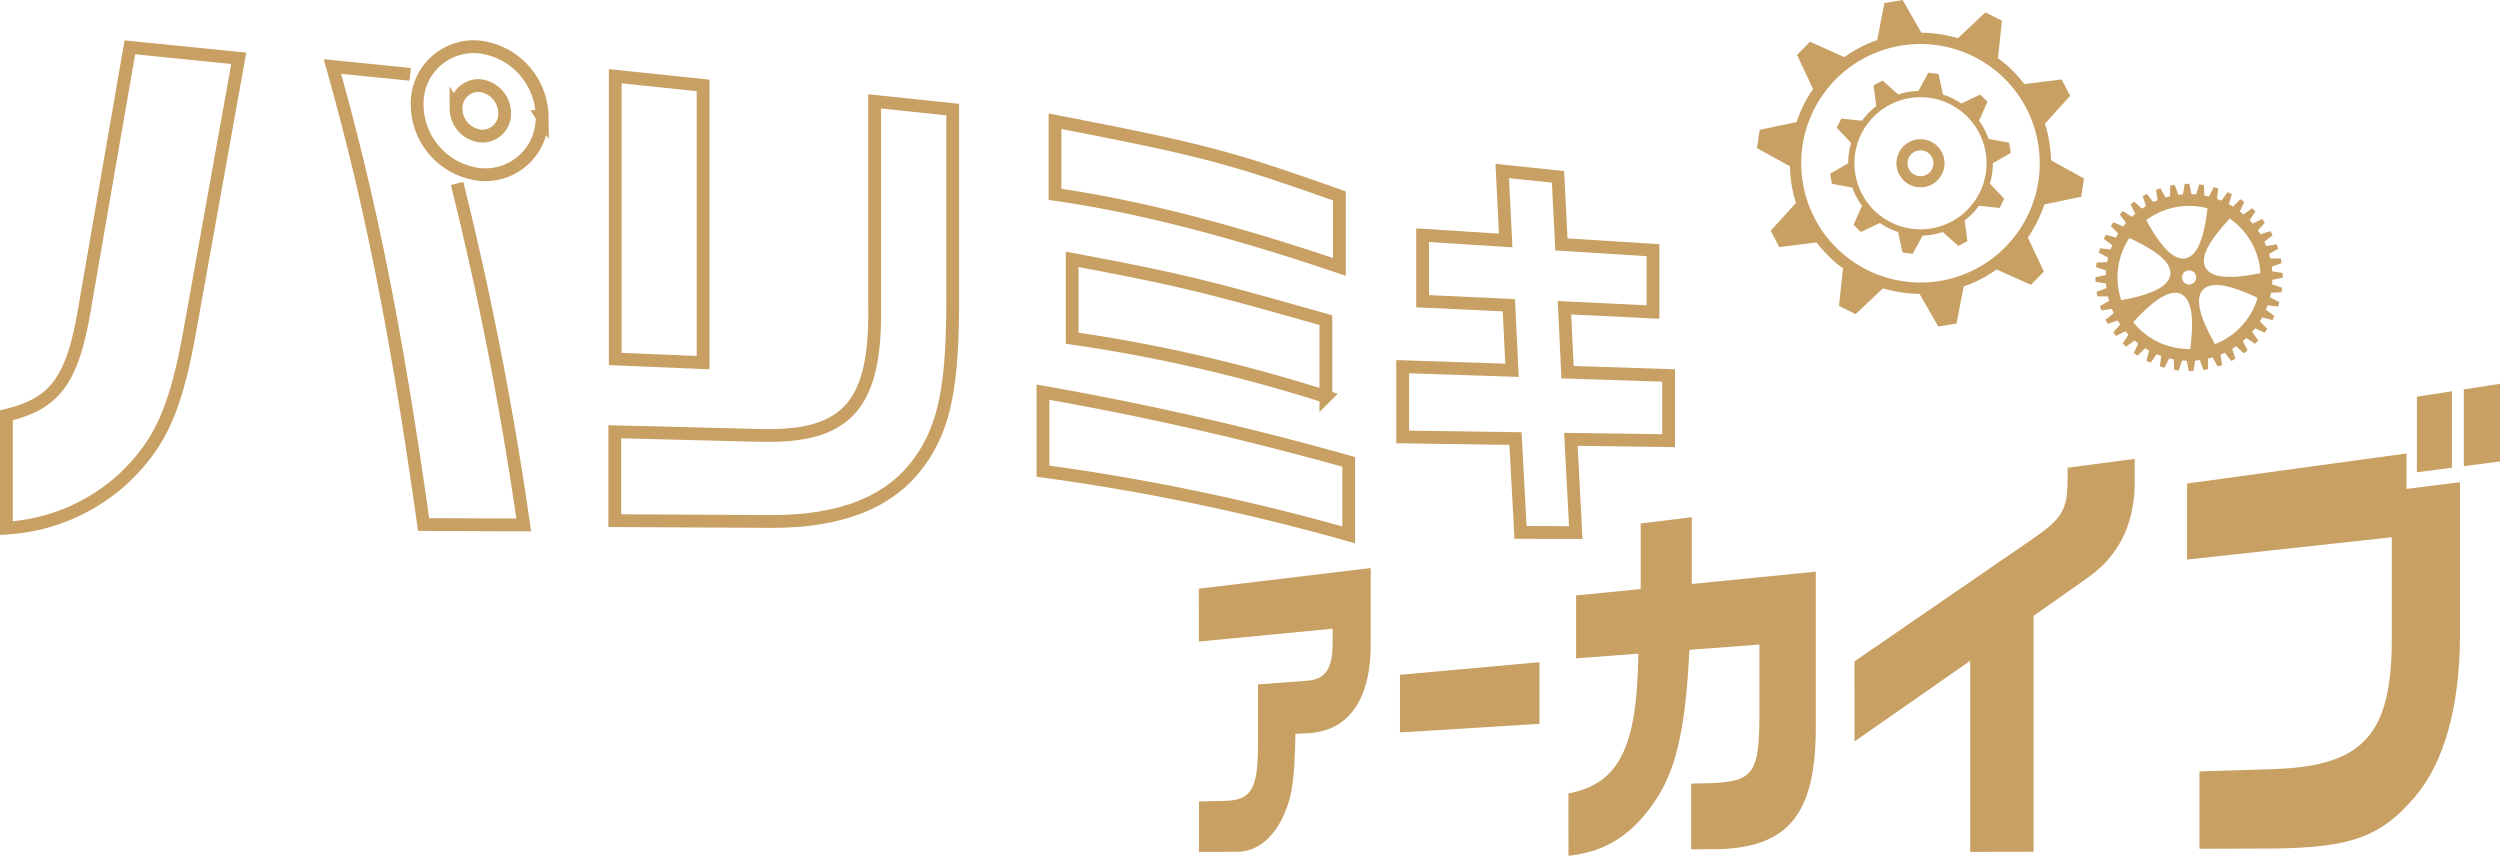
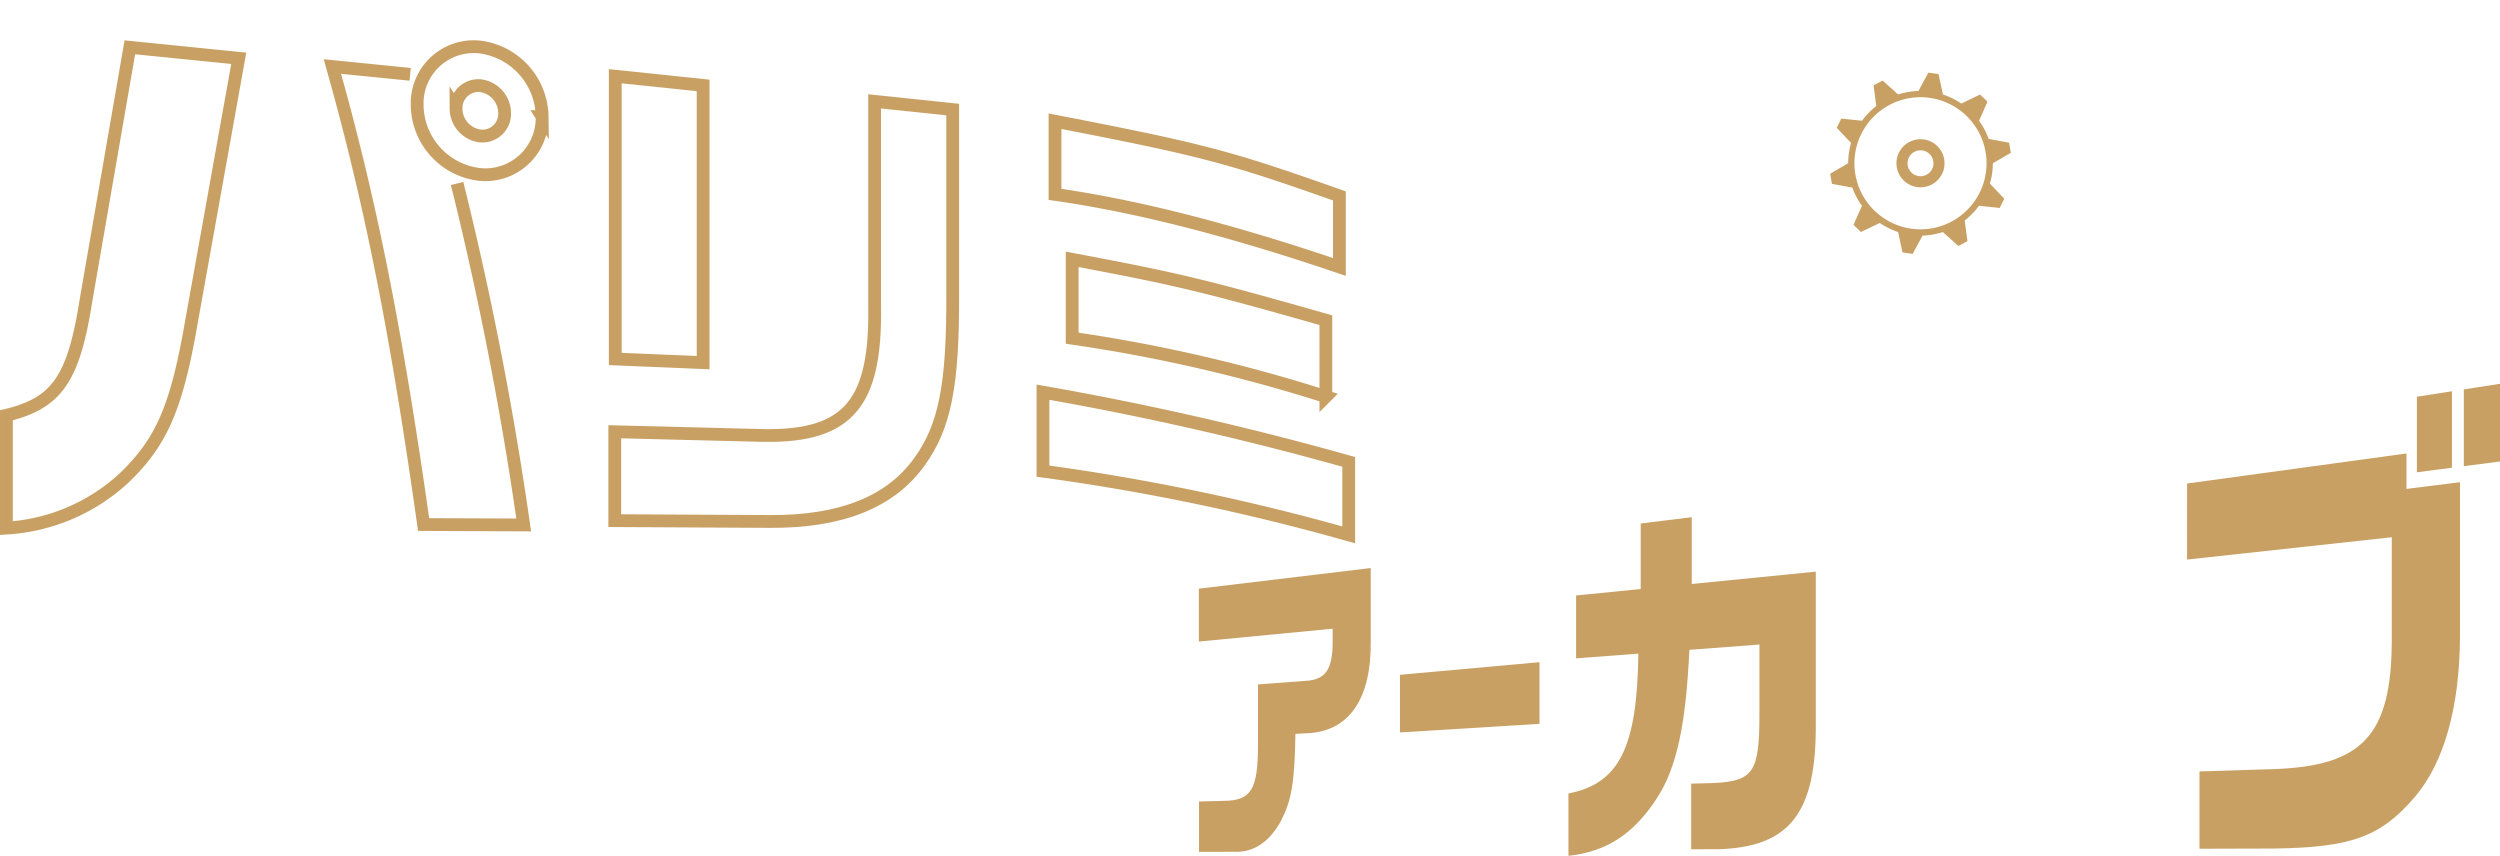
<svg xmlns="http://www.w3.org/2000/svg" width="293.11" height="100.339" viewBox="0 0 293.11 100.339">
  <g id="グループ_215" data-name="グループ 215" transform="translate(-12405.172 5873.454)">
    <g id="paris-miki-archive_logo" transform="translate(12405.922 -5873.454)">
      <g id="グループ_58" data-name="グループ 58" transform="translate(0 4.446)">
        <g id="グループ_57" data-name="グループ 57" transform="translate(139.805 40.55)">
          <path id="パス_406" data-name="パス 406" d="M782.666,1331.964l20.154-2.417v8.643c.08,6.516-2.423,10.3-7.02,10.7l-1.807.1c-.1,5.788-.448,7.775-1.71,10.226-1.3,2.391-3.139,3.637-5.262,3.6l-4.332.01v-5.911l2.942-.072c3.177-.041,3.971-1.334,3.971-6.576v-7.077l6-.45c1.982-.264,2.726-1.442,2.752-4.382v-1.7l-15.684,1.509Z" transform="translate(-782.666 -1307.943)" fill="#c9a063" />
          <path id="パス_407" data-name="パス 407" d="M830.92,1344.475v7.228l-16.357,1.008v-6.759Z" transform="translate(-790.981 -1311.834)" fill="#c9a063" />
          <path id="パス_408" data-name="パス 408" d="M841.278,1353.874c5.934-1.15,8.064-5.355,8.2-16.395l-7.3.551v-7.373l7.573-.752v-7.686l5.989-.74v7.832l14.542-1.443V1345.7c.076,10.442-3.057,14.405-11.265,14.707l-3.346.009v-7.695l2.529-.067c4.779-.219,5.473-1.252,5.473-8.078v-8.162l-8.211.619c-.417,8.834-1.49,13.809-3.784,17.351-2.73,4.244-5.939,6.322-10.393,6.8Z" transform="translate(-797.946 -1305.84)" fill="#c9a063" />
-           <path id="パス_409" data-name="パス 409" d="M886.647,1335.974l21.325-14.661c3.032-2.123,3.661-3.271,3.661-6.66v-1.386l7.867-1.025v2.047c.132,5.235-1.662,9.142-5.454,11.845l-6.4,4.5V1358.3l-7.438.012v-22.4l-13.558,9.453Z" transform="translate(-809.773 -1303.432)" fill="#c9a063" />
          <path id="パス_410" data-name="パス 410" d="M939.392,1312.018l25.724-3.524v4.155l6.27-.784v18.153c-.045,8.286-1.879,14.688-5.226,18.672-4.053,4.773-7.511,5.985-16.495,6.124l-8.818.025v-9.066l8.818-.275c10.283-.376,13.682-3.984,13.725-15.009v-12.172l-24,2.617Zm31.052-10.816v8.964l-4.109.535v-8.86Zm5.634-.877v9.109l-4.242.552v-9Z" transform="translate(-823.523 -1300.325)" fill="#c9a063" />
        </g>
        <g id="グループ_216" data-name="グループ 216" transform="translate(1587.811 -2278.054)">
          <path id="パス_551" data-name="パス 551" d="M-1560.569,2280.442l-5.552,30.934c-1.735,10.026-3.481,14.005-7.856,18.242a22.273,22.273,0,0,1-13.833,5.909V2322.3c5.9-1.427,7.87-4.241,9.318-13.4l5.154-29.744Zm25.6,14.677a401.261,401.261,0,0,1,7.809,40.036l-11.737-.048c-3.221-22.9-6.288-38.082-10.692-53.7l9.118.915m15.468,4.959a6.66,6.66,0,0,1-7.194,6.794,8.277,8.277,0,0,1-7.454-8.234,6.631,6.631,0,0,1,7.515-6.7A8.355,8.355,0,0,1-1525,2287.286Zm-10.09-.948a3.256,3.256,0,0,0,2.834,3.218,2.608,2.608,0,0,0,2.864-2.682,3.271,3.271,0,0,0-2.864-3.22A2.63,2.63,0,0,0-1535.09,2286.338Z" fill="none" stroke="#c9a063" stroke-miterlimit="10" stroke-width="1.5" />
          <path id="パス_552" data-name="パス 552" d="M-1473.317,2325.906c9.894.132,13.141-3.8,12.936-15.292v-23.882l9.154.961v21.525c.049,10.708-.89,15.639-3.931,19.813-3.385,4.681-9.148,7-17.458,6.953l-18.23-.095v-10.423Zm-17.472-42.122,10.3,1.077v32.5l-10.3-.426Z" transform="translate(-25.636 -1.238)" fill="none" stroke="#c9a063" stroke-miterlimit="10" stroke-width="1.5" />
          <path id="パス_553" data-name="パス 553" d="M-1422.6,2322.724a363.7,363.7,0,0,1,35.847,8.172v8.559a259.786,259.786,0,0,0-35.847-7.471Zm34.755-14.685c-12.9-4.37-23.729-7.135-33.342-8.507v-8.573c17.368,3.354,20.483,4.2,33.342,8.754Zm-31.332-.891c12.727,2.393,15.575,3.114,29.744,7.131v8.971a184.887,184.887,0,0,0-29.744-6.854Z" transform="translate(-43.679 -3.135)" fill="none" stroke="#c9a063" stroke-miterlimit="10" stroke-width="1.5" />
-           <path id="パス_554" data-name="パス 554" d="M-1365.269,2321.833l12.82.421-.369-7.625-10.112-.475v-7.741l9.742.625-.408-8.146,6.54.68.4,7.923,10.736.677v7.254l-10.377-.508.358,7.555,11.85.391v7.642l-11.457-.154.571,10.928-6.475-.021-.588-11-13.226-.189Z" transform="translate(-58.838 -5.232)" fill="none" stroke="#c9a063" stroke-miterlimit="10" stroke-width="1.5" />
        </g>
      </g>
      <g id="グループ_64" data-name="グループ 64" transform="translate(205.245)">
        <g id="グループ_62" data-name="グループ 62" transform="translate(0)">
          <g id="グループ_61" data-name="グループ 61" transform="translate(8.579 8.516)">
            <path id="パス_411" data-name="パス 411" d="M116.413,1352.262a8.509,8.509,0,0,0-1.17.291l-1.822-1.631-1.063.562.319,2.428a8.527,8.527,0,0,0-1.668,1.721l-2.436-.251-.531,1.079,1.683,1.776a8.411,8.411,0,0,0-.342,2.38l-2.114,1.228.205,1.185,2.4.445A8.423,8.423,0,0,0,111,1365.6l-.987,2.239.864.838,2.209-1.057a8.5,8.5,0,0,0,2.15,1.06l.516,2.394,1.19.171,1.167-2.15a8.386,8.386,0,0,0,2.371-.411l1.822,1.631,1.064-.562-.32-2.427a8.537,8.537,0,0,0,1.668-1.722l2.436.252.531-1.08L126,1363a8.406,8.406,0,0,0,.342-2.38l2.114-1.228-.205-1.185-2.4-.445a8.435,8.435,0,0,0-1.123-2.126l.987-2.239-.863-.837-2.21,1.057a8.507,8.507,0,0,0-2.15-1.06l-.515-2.394-1.191-.17-1.166,2.149A8.575,8.575,0,0,0,116.413,1352.262Zm9.08,7.034a7.745,7.745,0,1,1-8.954-6.309A7.754,7.754,0,0,1,125.493,1359.3Z" transform="translate(-107.269 -1349.993)" fill="#c9a063" />
            <path id="パス_413" data-name="パス 413" d="M122.079,1367.405a2.819,2.819,0,1,0-3.063-2.552A2.819,2.819,0,0,0,122.079,1367.405Zm-.393-4.319a1.518,1.518,0,1,1-1.374,1.649A1.518,1.518,0,0,1,121.686,1363.086Z" transform="translate(-111.231 -1353.972)" fill="#c9a063" />
          </g>
          <g id="グループ_63" data-name="グループ 63">
-             <path id="パス_412" data-name="パス 412" d="M122.568,1343.951l.473-4.39-1.944-.969-3.22,3.025a15.4,15.4,0,0,0-4.284-.647l-2.2-3.834-2.141.358-.831,4.335a15.267,15.267,0,0,0-3.857,2.006l-4.026-1.81-1.523,1.549,1.878,4a15.4,15.4,0,0,0-1.93,3.878l-4.325.9-.324,2.147,3.866,2.134a15.187,15.187,0,0,0,.712,4.286l-2.962,3.266,1,1.926,4.374-.549a15.178,15.178,0,0,0,3.1,3.044l-.474,4.391,1.944.968,3.22-3.024a15.4,15.4,0,0,0,4.283.647l2.2,3.834,2.142-.358.831-4.335a15.306,15.306,0,0,0,3.857-2.006l4.025,1.81,1.523-1.548-1.878-4a15.411,15.411,0,0,0,1.93-3.878l4.325-.9.324-2.147-3.866-2.134a15.194,15.194,0,0,0-.713-4.286l2.962-3.266-1-1.927-4.375.549A15.169,15.169,0,0,0,122.568,1343.951Zm3.327,5.875a13.983,13.983,0,1,1-18.857-5.955A14,14,0,0,1,125.9,1349.827Z" transform="translate(-94.318 -1337.136)" fill="#c9a063" />
-             <path id="パス_414" data-name="パス 414" d="M172.984,1372.914l-.394-.378-1,.724c-.138-.12-.28-.235-.424-.347l.511-1.121-.448-.312-.874.871c-.156-.1-.314-.19-.474-.276l.329-1.19-.491-.237-.727,1c-.169-.071-.339-.138-.511-.2l.138-1.228-.523-.157-.561,1.1q-.265-.064-.533-.114l-.056-1.237-.541-.073-.382,1.177c-.181-.015-.362-.026-.542-.031l-.248-1.212-.546.012-.195,1.221c-.181.013-.361.032-.541.054l-.433-1.158-.537.1,0,1.236q-.265.062-.528.138l-.608-1.076-.516.18.191,1.22q-.253.1-.5.22l-.77-.966-.481.258.381,1.174q-.235.141-.462.3l-.911-.831-.435.331.56,1.1q-.208.175-.408.364l-1.028-.68-.378.395.723,1q-.18.208-.346.424l-1.121-.511-.312.448.871.874q-.145.234-.276.474l-1.19-.329-.237.492,1,.727q-.106.253-.2.511l-1.228-.138-.157.523,1.1.561q-.065.265-.114.533l-1.237.056-.073.541,1.177.382c-.015.181-.026.362-.03.543l-1.212.248.012.546,1.221.195c.013.181.032.361.054.541l-1.158.433.1.537,1.236,0q.062.266.138.528l-1.076.608.18.516,1.22-.191q.1.254.22.5l-.966.77.258.481,1.174-.381q.141.235.3.462l-.832.911.331.434,1.1-.56q.176.208.365.408l-.68,1.029.395.377,1-.724c.138.12.28.235.424.346l-.512,1.122.448.311.874-.871q.234.146.475.276l-.329,1.19.492.237.727-1c.168.07.338.137.51.2l-.137,1.227.523.157.561-1.1q.265.064.533.114l.056,1.236.541.073.382-1.177q.271.023.543.031l.248,1.212.546-.013.194-1.221c.181-.013.362-.031.541-.054l.433,1.159.538-.1v-1.236q.265-.061.528-.138l.609,1.076.515-.179-.191-1.221q.253-.1.5-.22l.77.966.481-.258-.38-1.174c.156-.094.31-.193.462-.3l.891.813.02.018.435-.331-.56-1.1c.138-.116.275-.238.408-.364l1.029.68.378-.395-.724-1c.121-.139.235-.28.346-.424l1.122.512.311-.448-.87-.874q.145-.233.276-.474l1.19.329.237-.492-1-.727q.106-.253.2-.511l1.227.138.157-.523-1.1-.561c.043-.176.081-.354.115-.533l1.236-.056.073-.541-1.177-.382c.015-.18.026-.362.031-.542l1.212-.248-.012-.546-1.222-.195q-.02-.271-.054-.541l1.159-.433-.1-.537-1.237,0q-.062-.265-.138-.528l1.076-.608-.18-.516-1.22.192q-.1-.253-.221-.5l.966-.77-.259-.481-1.174.381q-.142-.234-.3-.462l.813-.891.019-.02-.331-.434-1.1.56c-.117-.139-.238-.274-.365-.408Zm-13.582,13.8a8.333,8.333,0,0,1-.745-.813c2.139-2.328,4.182-3.962,5.6-3.3s1.489,3.289,1.082,6.437A8.361,8.361,0,0,1,159.4,1386.711Zm-1.2-10.679c2.842,1.312,4.992,2.744,4.8,4.29s-2.65,2.42-5.748,3A8.416,8.416,0,0,1,158.2,1376.032Zm9.169-3.483c-.368,3.092-1.064,5.561-2.587,5.857s-3.1-1.739-4.6-4.476A8.412,8.412,0,0,1,167.368,1372.549Zm-1.576,7.517a.831.831,0,1,1-1.174-.006A.83.83,0,0,1,165.792,1380.067Zm5.469,6.384a8.336,8.336,0,0,1-3.021,2.018c-1.556-2.762-2.482-5.219-1.41-6.368s3.562-.4,6.41.944A8.336,8.336,0,0,1,171.261,1386.451Zm-4.116-6.94c-.753-1.358.7-3.483,2.833-5.755a8.373,8.373,0,0,1,3.592,6.395C170.491,1380.765,167.9,1380.876,167.145,1379.511Z" transform="translate(-114.545 -1348.124)" fill="#c9a063" />
-           </g>
+             </g>
        </g>
      </g>
    </g>
  </g>
</svg>